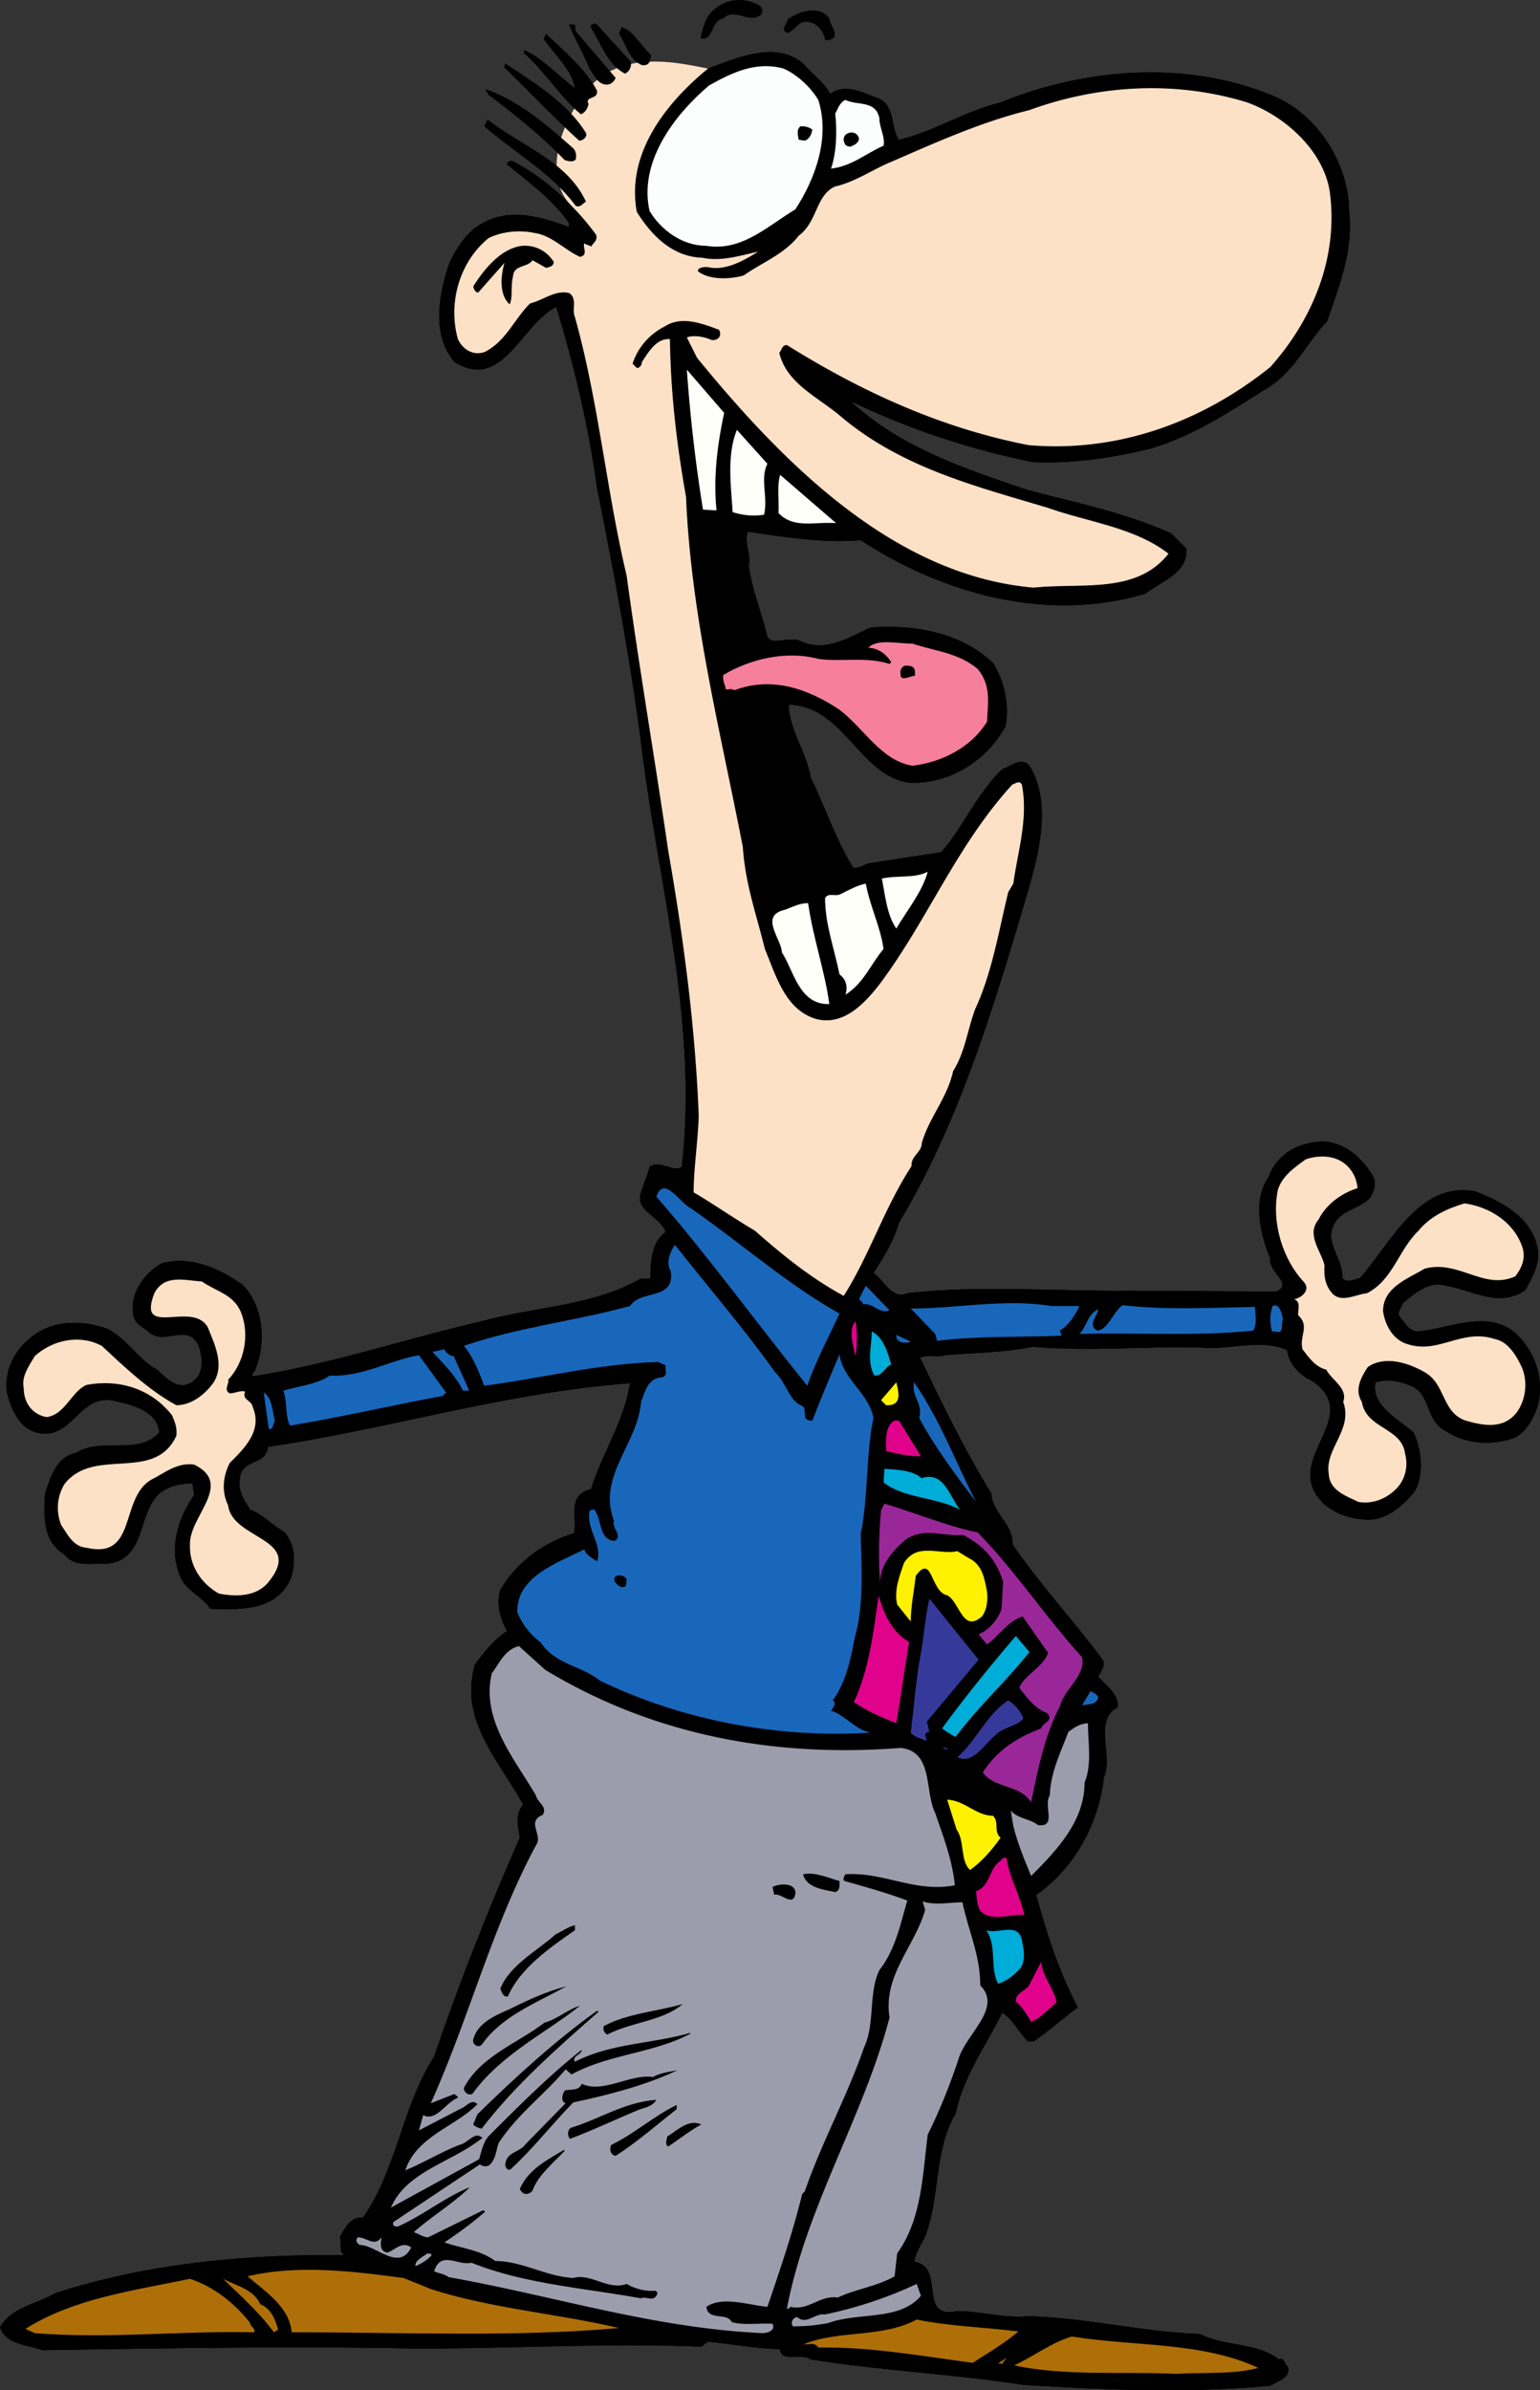
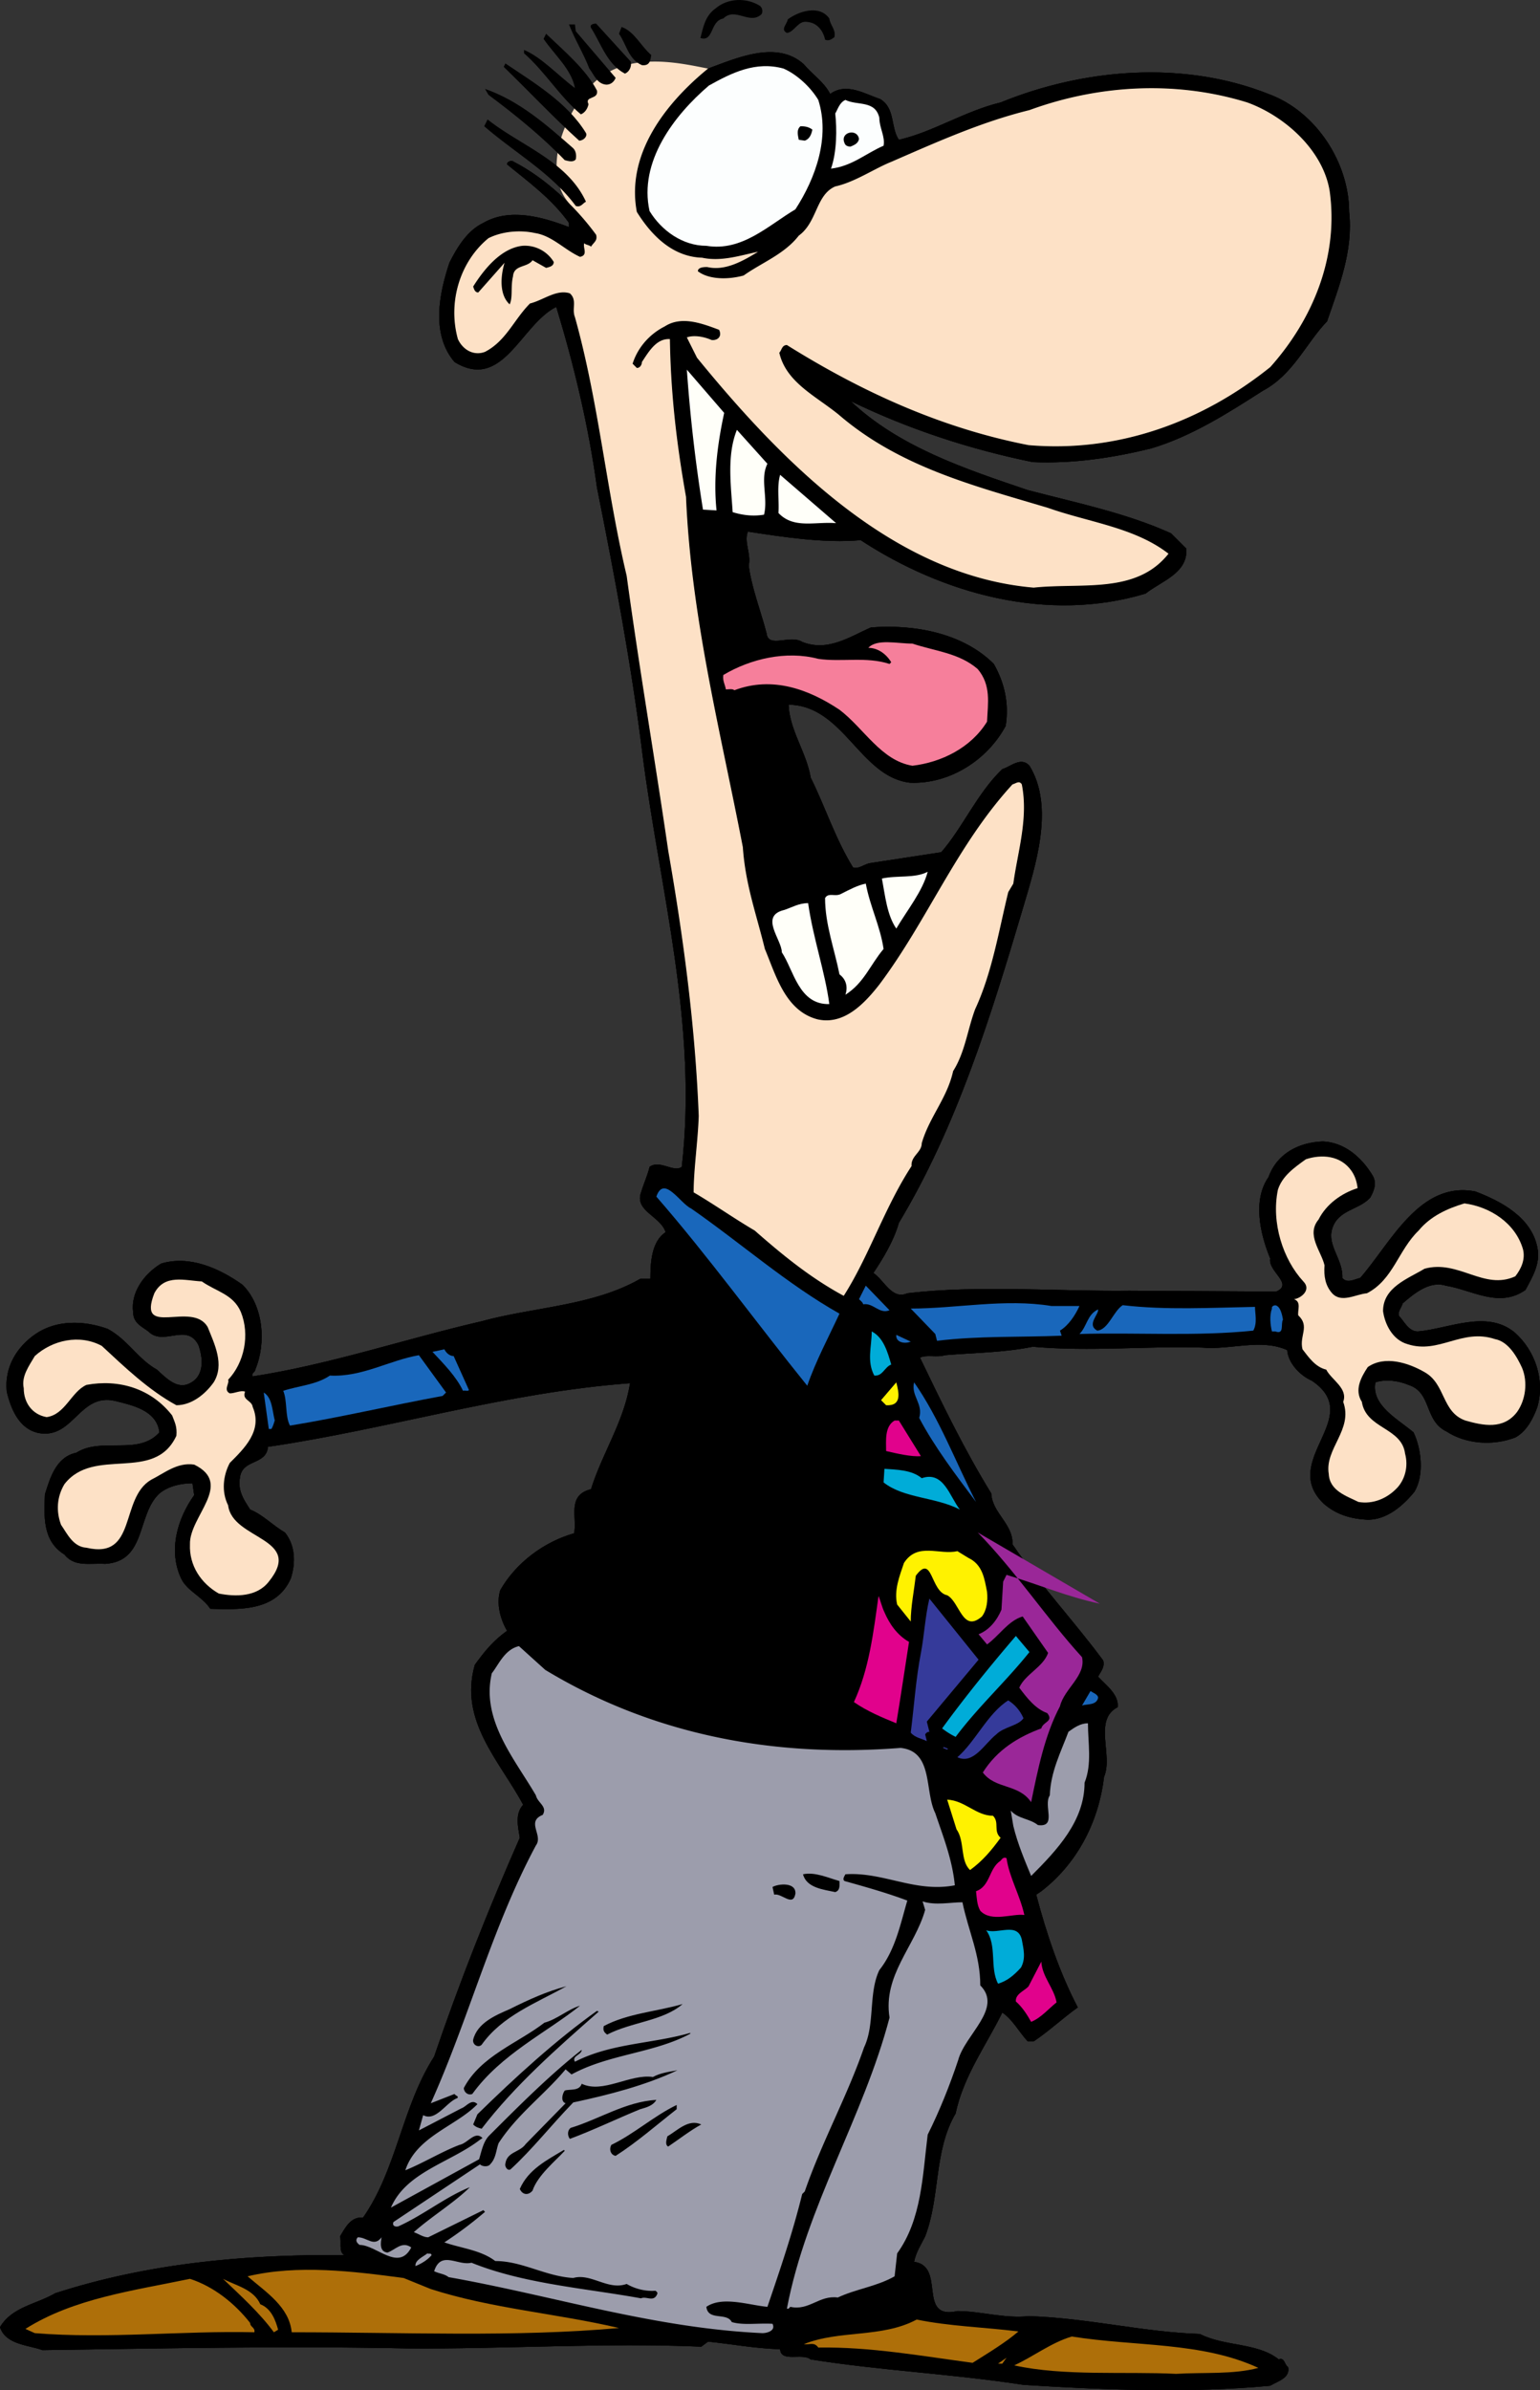
<svg xmlns="http://www.w3.org/2000/svg" width="181.611" height="281.81">
  <rect width="100%" height="100%" fill="#333333" stroke="none" />
  <path d="M89.602.681c.3.203.398.703.199 1-1.399 1.301-3.102-.898-4.5.5-1.602.301-1.102 2.801-2.7 2.301.301-1.098.5-2.598 1.801-3.5 1.399-1.2 3.598-1.3 5.2-.3M97.8 2.181c.102.801.802 1.301.602 2.203-.3.2-.601.5-1.101.297-.2-1-.899-2-2.102-2.097-1.097-.2-1.5 1.199-2.398 1.3-.801-.402 0-1 .101-1.601 1.2-.899 3.7-1.801 4.899-.102m.101 8.903c1.899-1.403 4.098 0 5.899.597 1.8 1.102 1.199 3.301 2.199 4.801 4-.898 7.8-3.398 12-4.398 9.8-4 21.5-5 31.602-1 5.699 2.097 9.5 8.199 9.5 13.898.5 4.602-1.2 8.8-2.602 12.902-2.5 2.598-4 6.297-7.598 8.2-3.902 2.5-8.402 5.398-13.203 6.8-4.5 1.098-9.097 1.797-13.898 1.598-7.399-1.5-14.7-3.898-21.5-7.2 5.699 5.4 13.5 8 20.898 10.5 5.703 1.5 11.602 2.7 16.903 5.102l1.8 1.797c.2 2.903-2.902 3.801-4.8 5.301-11.602 3.5-24 0-33.602-6.3-4.3.402-9.3-.4-13.3-1-.5 1.202.402 2.6.1 4 .302 2.5 1.4 5.3 2.102 8 .2 1.8 2.797.1 4.2 1 3 1.202 5.597-.598 8.097-1.7 5-.398 10.801.602 14.5 4.3 1.301 2.302 1.801 4.7 1.403 7.302-2.2 4.097-6.7 6.898-11.301 6.699-5.899-.7-7.801-9.102-14.301-9.2.102 3 2.102 5.598 2.602 8.598 1.699 3.403 2.898 7.203 5 10.602.597.199 1.199-.301 1.898-.5l8.5-1.301c2.602-3 4.2-6.898 7.2-9.8 1-.298 2.202-1.5 3.202-.4 3 4.9.7 11.802-.8 16.9-3.801 12.8-7.801 25.702-14.602 37-.598 2.1-1.8 4.1-3 5.902 1.3.898 2.2 3.199 4 2.398 8.402-1 17.8-.2 26.2-.3l17.3.1c2.102-.898-1-2.398-.7-3.898-1.198-2.902-2.1-6.902-.198-9.601 1-2.801 3.597-4.102 6.398-4.2 2.5.098 4.5 1.801 5.8 3.899.602.902.302 1.8-.198 2.7-1.301 1.5-3.801 1.402-4.5 3.702-.602 2 1.3 3.598 1.199 5.797.601.703 1.5.102 2.101 0 3.598-4.097 7-11.5 13.598-10.199 2.902 1.102 6.602 3 7.3 6.602.4 1.898-.6 3.5-1.398 5-3.101 2.199-6.3 0-9.402-.5-1.898-.602-3.7.898-5.098 2.097-.101.5-.601.903-.402 1.5.602.602 1.102 1.801 2.2 1.801 3.6-.3 8.1-2.598 11.402.102 2.5 2.199 3.597 5.699 2.699 8.8-.5 1.399-1.301 2.899-2.602 3.598-2.597 1-5.797.8-8.097-.7-2.7-1.3-1.7-4.6-4.5-5.5-1.2-.5-2.7-.698-3.903-.3-.5 2.7 2.602 4.3 4.5 5.902.903 1.899 1.301 5 .102 7-1.301 1.598-3.2 3.297-5.5 3.297-2-.097-3.7-.597-5.2-1.898-5.3-5.102 5-10.2-1.402-14.5-1.398-.602-2.797-2.102-2.898-3.602-3.102-1.398-6.7 0-10-.297-6.602-.203-13.2.5-20-.101-3.5.699-6.801.699-10.399 1-.8.3-2.3-.102-2.902.3 2.602 5.399 5.2 10.801 8.402 16 .098 2.301 2.598 3.598 2.5 6 3.2 4.7 7.297 9.098 10.7 13.7.199.8-.301 1.3-.602 1.898.8.903 2.5 2.102 2.3 3.602-2.898 1.5-.5 5.699-1.6 8.199-.598 5.102-3 10.102-7.4 13.5l-.6.402c1.202 4.598 2.8 9.297 4.902 13.297-1.7 1.203-3.403 2.801-5.2 4h-.703c-1.097-1.199-1.797-2.597-3-3.398-1.797 3.699-4.597 7.5-5.5 11.898-2.597 4.403-1.797 9.801-3.597 14.5-.5 1-1.102 1.903-1.301 3 3.8.5.3 6.903 5.101 5.801 2.7 0 5.5.902 8.399.602 6.898.199 13.601 1.898 20.199 2.097 2.902 1.5 6.8 1 9.3 3 .7-.297.7.703 1.102.903.297 1.3-1.3 1.699-2.101 2.199-9.5.898-19.5.5-29.102-.102-8.398-1.297-17-1.699-25.097-3-1-.797-3.5.403-3.602-1.199-3-.098-5.598-.598-8.5-.898l-.8.597c-11.098-.5-23.5.301-34.7.203-14.5-.3-28.3 0-43 .2-1.598-.602-4.3-.602-5-2.7 1.402-2.402 4.3-2.703 6.5-4 10.8-3.5 22.2-4.601 34.102-4.5-.7-.402-.301-1.601-.5-2.203.597-1 1.3-2.398 2.699-2.199 4-5.7 4.601-13.098 8.398-19 3-8.8 6.403-17.398 10.102-25.8-.2-1.298-.602-2.798.398-3.9-2.797-5.198-7.597-9.898-5.699-16.5 1.102-1.5 2.102-2.8 3.8-4-.8-1.398-1.3-3.198-.8-4.8 1.902-3.3 5.2-5.7 8.7-6.7.402-1.8-.9-4.5 2-5.198 1.3-4.2 3.902-8 4.6-12.5-14.698 1.097-28.398 5.398-42.698 7.5-.2 2.199-3 1.398-3.301 3.597-.301 1.602.5 2.703 1.199 3.801 1.5.602 2.7 1.902 4.102 2.7 1.199 1.5 1.3 3.5.699 5.402-1.7 3.898-6 3.699-9.5 3.597-.899-1.398-2.7-2.097-3.399-3.5-1.601-3.297-.5-7.097 1.5-9.898l-.203-1.399c-1.297 0-2.797.297-3.898 1.2-2.7 2.5-1.5 8-6.399 8.3-1.902-.101-3.601.399-4.8-1.101-2.602-1.602-2.403-4.5-2.301-7.102.601-1.898 1.3-4.398 3.699-4.898 3-1.899 7.3.398 9.8-2.399-.3-2.601-3.198-3.203-5.198-3.703-4.2-1-4.903 4.403-8.903 3.801-2.398-.398-3.398-2.8-3.898-4.898C.5 161.18 2 158.783 4.199 157.283c2.5-1.7 5.703-1.602 8.5-.602 2.403 1.301 3.5 3.5 5.801 4.801 1.102 1 2.402 2.402 3.902 1.602 1.797-.903 1.5-3.102 1-4.5-1.402-2.7-4.101.199-5.902-1.602-.8-.598-1.8-1-1.8-2.3-.298-2.298 1.3-4.5 3.3-5.7 3.3-1 6.8.5 9.602 2.5 2.5 2.5 2.8 6.902 1.5 10 0 .3-.5.402-.301.8 9.101-1.398 17.898-4.398 27-6.5 6.199-1.698 13.101-1.8 18.699-5h1.2c0-1.8.1-4.398 1.8-5.5-.598-1.898-3.7-2.5-2.898-4.698.3-1 .8-2.102 1-3 1.199-.903 2.8.699 3.8 0 1.899-16.7-2.5-32.301-4.601-48.403C74.5 78.584 72.5 67.982 70.402 57.482c-1-7.3-2.703-14.398-4.8-21.3-4.2 2.1-6.301 10-12 6.5-2.801-3.298-1.801-8.098-.602-11.7.902-1.8 2.102-3.8 4-4.7 3.102-1.8 7-.698 10.102.5v-.5c-2-2.8-4.602-4.698-7.301-6.898 0-.402.601-.5.8-.3 3.7 1.898 7.301 5.3 9.7 8.597.199.703-.301.903-.602 1.403-.199-.2-.597-.2-.797-.403-.203.5.5 1.403-.5 1.602-1.8-.801-3.3-2.5-5.3-2.801-1.801-.398-3.903-.2-5.5.602-3.403 2.8-4.801 7.597-3.602 11.898.602 1.3 1.902 2 3.2 1.5 2.5-1.3 3.402-3.8 5.3-5.7 1.602-.398 3.102-1.698 4.7-1.198.902.8.202 1.8.6 2.8 2.802 10 3.7 20.399 6.102 30.5 1.5 11 3.297 21.399 4.899 32.399 1.8 10.3 3.199 20.8 3.601 31.3-.101 3-.601 6.301-.601 9 2.398 1.399 4.8 3.098 7.199 4.5 3.3 2.899 6.602 5.598 10.5 7.7 3-4.7 4.8-10.399 8-15.301-.098-1.2 1.2-1.598 1.2-2.7.902-3.1 3-5.3 3.702-8.5 1.399-2.198 1.7-4.898 2.598-7.3 2-4.3 2.8-9.3 3.902-13.8l.598-1c.5-3.7 1.8-7.7 1-11.7-.3-.5-.7-.098-1.098 0-6.601 7.2-10 16-15.703 23.602-1.797 2.3-4.199 4.8-7.297 4.097-3.8-1-4.902-5.199-6.203-8.297-1-4.101-2.297-7.601-2.597-12-2.602-13.5-6.102-27.101-6.7-41.3-1.101-6.2-1.8-12.102-1.902-18.602-1.598-.098-2.5 1.5-3.3 2.7 0 .3-.2.702-.598.702l-.5-.5c.597-1.902 2-3.5 3.8-4.402 2-1.3 4.5-.3 6.399.402.398.797-.2 1.297-.899 1.2-.902-.403-2.101-.602-2.902-.301l1.2 2.398c10.202 12.5 23.3 25.703 39.702 27.102 5.7-.602 12.098.8 15.899-4-4-3.102-9.399-3.7-14.2-5.399-8.699-2.601-17.5-4.8-24.699-11-2.703-2.203-6.203-3.8-7-7.3.297-.301.297-.903.899-.903 8.8 5.5 18.199 9.801 28.5 11.801 10.5.902 20.398-2.7 28.5-9.2 5-5.6 8.101-13 7-20.8-.801-4.8-5.301-8.8-9.7-10.398-8.402-2.602-17.5-2.102-25.699.898-5.703 1.402-11 3.8-16.3 6.102-2 .8-4.301 2.398-6.602 2.898-2.3 1-2.098 4.2-4.3 5.8-1.7 2.2-4.4 3.2-6.5 4.7-1.798.5-4.098.5-5.4-.5 0-.5.802-.5 1.102-.5 2.098.5 4.2-.7 6-1.8-2 .402-4.3 1.202-6.601.702-3.399-.101-5.899-2.5-7.7-5.402-1.3-6.898 3.5-12.898 8.399-16.898 3.3-1.2 8.102-3.403 11.3-.5 1 1.199 2.4 2.097 3.102 3.5" />
  <path d="M97.902 11.084c1.899-1.403 4.098 0 5.899.597 1.8 1.102 1.199 3.301 2.199 4.801 4-.898 7.8-3.398 12-4.398 9.8-4 21.5-5 31.602-1 5.699 2.097 9.5 8.199 9.5 13.898.5 4.602-1.2 8.8-2.602 12.902-2.5 2.598-4 6.297-7.598 8.2-3.902 2.5-8.402 5.398-13.203 6.8-4.5 1.098-9.097 1.797-13.898 1.598-7.399-1.5-14.7-3.898-21.5-7.2 5.699 5.4 13.5 8 20.898 10.5 5.703 1.5 11.602 2.7 16.903 5.102l1.8 1.797c.2 2.903-2.902 3.801-4.8 5.301-11.602 3.5-24 0-33.602-6.3-4.3.402-9.3-.4-13.3-1-.5 1.202.402 2.6.1 4 .302 2.5 1.4 5.3 2.102 8 .2 1.8 2.797.1 4.2 1 3 1.202 5.597-.598 8.097-1.7 5-.398 10.801.602 14.5 4.3 1.301 2.302 1.801 4.7 1.403 7.302-2.2 4.097-6.7 6.898-11.301 6.699-5.899-.7-7.801-9.102-14.301-9.2.102 3 2.102 5.598 2.602 8.598 1.699 3.403 2.898 7.203 5 10.602.597.199 1.199-.301 1.898-.5l8.5-1.301c2.602-3 4.2-6.898 7.2-9.8 1-.298 2.202-1.5 3.202-.4 3 4.9.7 11.802-.8 16.9-3.801 12.8-7.801 25.702-14.602 37-.598 2.1-1.8 4.1-3 5.902 1.3.898 2.2 3.199 4 2.398 8.402-1 17.8-.2 26.2-.3l17.3.1c2.102-.898-1-2.398-.7-3.898-1.198-2.902-2.1-6.902-.198-9.601 1-2.801 3.597-4.102 6.398-4.2 2.5.098 4.5 1.801 5.8 3.899.602.902.302 1.8-.198 2.7-1.301 1.5-3.801 1.402-4.5 3.702-.602 2 1.3 3.598 1.199 5.797.601.703 1.5.102 2.101 0 3.598-4.097 7-11.5 13.598-10.199 2.902 1.102 6.602 3 7.3 6.602.4 1.898-.6 3.5-1.398 5-3.101 2.199-6.3 0-9.402-.5-1.898-.602-3.7.898-5.098 2.097-.101.5-.601.903-.402 1.5.602.602 1.102 1.801 2.2 1.801 3.6-.3 8.1-2.598 11.402.102 2.5 2.199 3.597 5.699 2.699 8.8-.5 1.399-1.301 2.899-2.602 3.598-2.597 1-5.797.8-8.097-.7-2.7-1.3-1.7-4.6-4.5-5.5-1.2-.5-2.7-.698-3.903-.3-.5 2.7 2.602 4.3 4.5 5.902.903 1.899 1.301 5 .102 7-1.301 1.598-3.2 3.297-5.5 3.297-2-.097-3.7-.597-5.2-1.898-5.3-5.102 5-10.2-1.402-14.5-1.398-.602-2.797-2.102-2.898-3.602-3.102-1.398-6.7 0-10-.297-6.602-.203-13.2.5-20-.101-3.5.699-6.801.699-10.399 1-.8.3-2.3-.102-2.902.3 2.602 5.399 5.2 10.801 8.402 16 .098 2.301 2.598 3.598 2.5 6 3.2 4.7 7.297 9.098 10.7 13.7.199.8-.301 1.3-.602 1.898.8.903 2.5 2.102 2.3 3.602-2.898 1.5-.5 5.699-1.6 8.199-.598 5.102-3 10.102-7.4 13.5l-.6.402c1.202 4.598 2.8 9.297 4.902 13.297-1.7 1.203-3.403 2.801-5.2 4h-.703c-1.097-1.199-1.797-2.597-3-3.398-1.797 3.699-4.597 7.5-5.5 11.898-2.597 4.403-1.797 9.801-3.597 14.5-.5 1-1.102 1.903-1.301 3 3.8.5.3 6.903 5.101 5.801 2.7 0 5.5.902 8.399.602 6.898.199 13.601 1.898 20.199 2.097 2.902 1.5 6.8 1 9.3 3 .7-.297.7.703 1.102.903.297 1.3-1.3 1.699-2.101 2.199-9.5.898-19.5.5-29.102-.102-8.398-1.297-17-1.699-25.097-3-1-.797-3.5.403-3.602-1.199-3-.098-5.598-.598-8.5-.898l-.8.597c-11.098-.5-23.5.301-34.7.203-14.5-.3-28.3 0-43 .2-1.598-.602-4.3-.602-5-2.7 1.402-2.402 4.3-2.703 6.5-4 10.8-3.5 22.2-4.601 34.102-4.5-.7-.402-.301-1.601-.5-2.203.597-1 1.3-2.398 2.699-2.199 4-5.7 4.601-13.098 8.398-19 3-8.8 6.403-17.398 10.102-25.8-.2-1.298-.602-2.798.398-3.9-2.797-5.198-7.597-9.898-5.699-16.5 1.102-1.5 2.102-2.8 3.8-4-.8-1.398-1.3-3.198-.8-4.8 1.902-3.3 5.2-5.7 8.7-6.7.402-1.8-.9-4.5 2-5.198 1.3-4.2 3.902-8 4.6-12.5-14.698 1.097-28.398 5.398-42.698 7.5-.2 2.199-3 1.398-3.301 3.597-.301 1.602.5 2.703 1.199 3.801 1.5.602 2.7 1.902 4.102 2.7 1.199 1.5 1.3 3.5.699 5.402-1.7 3.898-6 3.699-9.5 3.597-.899-1.398-2.7-2.097-3.399-3.5-1.601-3.297-.5-7.097 1.5-9.898l-.203-1.399c-1.297 0-2.797.297-3.898 1.2-2.7 2.5-1.5 8-6.399 8.3-1.902-.101-3.601.399-4.8-1.101-2.602-1.602-2.403-4.5-2.301-7.102.601-1.898 1.3-4.398 3.699-4.898 3-1.899 7.3.398 9.8-2.399-.3-2.601-3.198-3.203-5.198-3.703-4.2-1-4.903 4.403-8.903 3.801-2.398-.398-3.398-2.8-3.898-4.898C.5 161.18 2 158.783 4.199 157.283c2.5-1.7 5.703-1.602 8.5-.602 2.403 1.301 3.5 3.5 5.801 4.801 1.102 1 2.402 2.402 3.902 1.602 1.797-.903 1.5-3.102 1-4.5-1.402-2.7-4.101.199-5.902-1.602-.8-.598-1.8-1-1.8-2.3-.298-2.298 1.3-4.5 3.3-5.7 3.3-1 6.8.5 9.602 2.5 2.5 2.5 2.8 6.902 1.5 10 0 .3-.5.402-.301.8 9.101-1.398 17.898-4.398 27-6.5 6.199-1.698 13.101-1.8 18.699-5h1.2c0-1.8.1-4.398 1.8-5.5-.598-1.898-3.7-2.5-2.898-4.698.3-1 .8-2.102 1-3 1.199-.903 2.8.699 3.8 0 1.899-16.7-2.5-32.301-4.601-48.403C74.5 78.584 72.5 67.982 70.402 57.482c-1-7.3-2.703-14.398-4.8-21.3-4.2 2.1-6.301 10-12 6.5-2.801-3.298-1.801-8.098-.602-11.7.902-1.8 2.102-3.8 4-4.7 3.102-1.8 7-.698 10.102.5v-.5c-2-2.8-4.602-4.698-7.301-6.898 0-.402.601-.5.8-.3 3.7 1.898 7.301 5.3 9.7 8.597.199.703-.301.903-.602 1.403-.199-.2-.597-.2-.797-.403-.203.5.5 1.403-.5 1.602-1.8-.801-3.3-2.5-5.3-2.801-1.801-.398-3.903-.2-5.5.602-3.403 2.8-4.801 7.597-3.602 11.898.602 1.3 1.902 2 3.2 1.5 2.5-1.3 3.402-3.8 5.3-5.7 1.602-.398 3.102-1.698 4.7-1.198.902.8.202 1.8.6 2.8 2.802 10 3.7 20.399 6.102 30.5 1.5 11 3.297 21.399 4.899 32.399 1.8 10.3 3.199 20.8 3.601 31.3-.101 3-.601 6.301-.601 9 2.398 1.399 4.8 3.098 7.199 4.5 3.3 2.899 6.602 5.598 10.5 7.7 3-4.7 4.8-10.399 8-15.301-.098-1.2 1.2-1.598 1.2-2.7.902-3.1 3-5.3 3.702-8.5 1.399-2.198 1.7-4.898 2.598-7.3 2-4.3 2.8-9.3 3.902-13.8l.598-1c.5-3.7 1.8-7.7 1-11.7-.3-.5-.7-.098-1.098 0-6.601 7.2-10 16-15.703 23.602-1.797 2.3-4.199 4.8-7.297 4.097-3.8-1-4.902-5.199-6.203-8.297-1-4.101-2.297-7.601-2.597-12-2.602-13.5-6.102-27.101-6.7-41.3-1.101-6.2-1.8-12.102-1.902-18.602-1.598-.098-2.5 1.5-3.3 2.7 0 .3-.2.702-.598.702l-.5-.5c.597-1.902 2-3.5 3.8-4.402 2-1.3 4.5-.3 6.399.402.398.797-.2 1.297-.899 1.2-.902-.403-2.101-.602-2.902-.301l1.2 2.398c10.202 12.5 23.3 25.703 39.702 27.102 5.7-.602 12.098.8 15.899-4-4-3.102-9.399-3.7-14.2-5.399-8.699-2.601-17.5-4.8-24.699-11-2.703-2.203-6.203-3.8-7-7.3.297-.301.297-.903.899-.903 8.8 5.5 18.199 9.801 28.5 11.801 10.5.902 20.398-2.7 28.5-9.2 5-5.6 8.101-13 7-20.8-.801-4.8-5.301-8.8-9.7-10.398-8.402-2.602-17.5-2.102-25.699.898-5.703 1.402-11 3.8-16.3 6.102-2 .8-4.301 2.398-6.602 2.898-2.3 1-2.098 4.2-4.3 5.8-1.7 2.2-4.4 3.2-6.5 4.7-1.798.5-4.098.5-5.4-.5 0-.5.802-.5 1.102-.5 2.098.5 4.2-.7 6-1.8-2 .402-4.3 1.202-6.601.702-3.399-.101-5.899-2.5-7.7-5.402-1.3-6.898 3.5-12.898 8.399-16.898 3.3-1.2 8.102-3.403 11.3-.5 1 1.199 2.4 2.097 3.102 3.5" />
  <path d="M97.902 11.084c1.899-1.403 4.098 0 5.899.597 1.8 1.102 1.199 3.301 2.199 4.801 4-.898 7.8-3.398 12-4.398 9.8-4 21.5-5 31.602-1 5.699 2.097 9.5 8.199 9.5 13.898.5 4.602-1.2 8.8-2.602 12.902-2.5 2.598-4 6.297-7.598 8.2-3.902 2.5-8.402 5.398-13.203 6.8-4.5 1.098-9.097 1.797-13.898 1.598-7.399-1.5-14.7-3.898-21.5-7.2 5.699 5.4 13.5 8 20.898 10.5 5.703 1.5 11.602 2.7 16.903 5.102l1.8 1.797c.2 2.903-2.902 3.801-4.8 5.301-11.602 3.5-24 0-33.602-6.3-4.3.402-9.3-.4-13.3-1-.5 1.202.402 2.6.1 4 .302 2.5 1.4 5.3 2.102 8 .2 1.8 2.797.1 4.2 1 3 1.202 5.597-.598 8.097-1.7 5-.398 10.801.602 14.5 4.3 1.301 2.302 1.801 4.7 1.403 7.302-2.2 4.097-6.7 6.898-11.301 6.699-5.899-.7-7.801-9.102-14.301-9.2.102 3 2.102 5.598 2.602 8.598 1.699 3.403 2.898 7.203 5 10.602.597.199 1.199-.301 1.898-.5l8.5-1.301c2.602-3 4.2-6.898 7.2-9.8 1-.298 2.202-1.5 3.202-.4 3 4.9.7 11.802-.8 16.9-3.801 12.8-7.801 25.702-14.602 37-.598 2.1-1.8 4.1-3 5.902 1.3.898 2.2 3.199 4 2.398 8.402-1 17.8-.2 26.2-.3l17.3.1c2.102-.898-1-2.398-.7-3.898-1.198-2.902-2.1-6.902-.198-9.601 1-2.801 3.597-4.102 6.398-4.2 2.5.098 4.5 1.801 5.8 3.899.602.902.302 1.8-.198 2.7-1.301 1.5-3.801 1.402-4.5 3.702-.602 2 1.3 3.598 1.199 5.797.601.703 1.5.102 2.101 0 3.598-4.097 7-11.5 13.598-10.199 2.902 1.102 6.602 3 7.3 6.602.4 1.898-.6 3.5-1.398 5-3.101 2.199-6.3 0-9.402-.5-1.898-.602-3.7.898-5.098 2.097-.101.5-.601.903-.402 1.5.602.602 1.102 1.801 2.2 1.801 3.6-.3 8.1-2.598 11.402.102 2.5 2.199 3.597 5.699 2.699 8.8-.5 1.399-1.301 2.899-2.602 3.598-2.597 1-5.797.8-8.097-.7-2.7-1.3-1.7-4.6-4.5-5.5-1.2-.5-2.7-.698-3.903-.3-.5 2.7 2.602 4.3 4.5 5.902.903 1.899 1.301 5 .102 7-1.301 1.598-3.2 3.297-5.5 3.297-2-.097-3.7-.597-5.2-1.898-5.3-5.102 5-10.2-1.402-14.5-1.398-.602-2.797-2.102-2.898-3.602-3.102-1.398-6.7 0-10-.297-6.602-.203-13.2.5-20-.101-3.5.699-6.801.699-10.399 1-.8.3-2.3-.102-2.902.3 2.602 5.399 5.2 10.801 8.402 16 .098 2.301 2.598 3.598 2.5 6 3.2 4.7 7.297 9.098 10.7 13.7.199.8-.301 1.3-.602 1.898.8.903 2.5 2.102 2.3 3.602-2.898 1.5-.5 5.699-1.6 8.199-.598 5.102-3 10.102-7.4 13.5l-.6.402c1.202 4.598 2.8 9.297 4.902 13.297-1.7 1.203-3.403 2.801-5.2 4h-.703c-1.097-1.199-1.797-2.597-3-3.398-1.797 3.699-4.597 7.5-5.5 11.898-2.597 4.403-1.797 9.801-3.597 14.5-.5 1-1.102 1.903-1.301 3 3.8.5.3 6.903 5.101 5.801 2.7 0 5.5.902 8.399.602 6.898.199 13.601 1.898 20.199 2.097 2.902 1.5 6.8 1 9.3 3 .7-.297.7.703 1.102.903.297 1.3-1.3 1.699-2.101 2.199-9.5.898-19.5.5-29.102-.102-8.398-1.297-17-1.699-25.097-3-1-.797-3.5.403-3.602-1.199-3-.098-5.598-.598-8.5-.898l-.8.597c-11.098-.5-23.5.301-34.7.203-14.5-.3-28.3 0-43 .2-1.598-.602-4.3-.602-5-2.7 1.402-2.402 4.3-2.703 6.5-4 10.8-3.5 22.2-4.601 34.102-4.5-.7-.402-.301-1.601-.5-2.203.597-1 1.3-2.398 2.699-2.199 4-5.7 4.601-13.098 8.398-19 3-8.8 6.403-17.398 10.102-25.8-.2-1.298-.602-2.798.398-3.9-2.797-5.198-7.597-9.898-5.699-16.5 1.102-1.5 2.102-2.8 3.8-4-.8-1.398-1.3-3.198-.8-4.8 1.902-3.3 5.2-5.7 8.7-6.7.402-1.8-.9-4.5 2-5.198 1.3-4.2 3.902-8 4.6-12.5-14.698 1.097-28.398 5.398-42.698 7.5-.2 2.199-3 1.398-3.301 3.597-.301 1.602.5 2.703 1.199 3.801 1.5.602 2.7 1.902 4.102 2.7 1.199 1.5 1.3 3.5.699 5.402-1.7 3.898-6 3.699-9.5 3.597-.899-1.398-2.7-2.097-3.399-3.5-1.601-3.297-.5-7.097 1.5-9.898l-.203-1.399c-1.297 0-2.797.297-3.898 1.2-2.7 2.5-1.5 8-6.399 8.3-1.902-.101-3.601.399-4.8-1.101-2.602-1.602-2.403-4.5-2.301-7.102.601-1.898 1.3-4.398 3.699-4.898 3-1.899 7.3.398 9.8-2.399-.3-2.601-3.198-3.203-5.198-3.703-4.2-1-4.903 4.403-8.903 3.801-2.398-.398-3.398-2.8-3.898-4.898C.5 161.18 2 158.783 4.199 157.283c2.5-1.7 5.703-1.602 8.5-.602 2.403 1.301 3.5 3.5 5.801 4.801 1.102 1 2.402 2.402 3.902 1.602 1.797-.903 1.5-3.102 1-4.5-1.402-2.7-4.101.199-5.902-1.602-.8-.598-1.8-1-1.8-2.3-.298-2.298 1.3-4.5 3.3-5.7 3.3-1 6.8.5 9.602 2.5 2.5 2.5 2.8 6.902 1.5 10 0 .3-.5.402-.301.8 9.101-1.398 17.898-4.398 27-6.5 6.199-1.698 13.101-1.8 18.699-5h1.2c0-1.8.1-4.398 1.8-5.5-.598-1.898-3.7-2.5-2.898-4.698.3-1 .8-2.102 1-3 1.199-.903 2.8.699 3.8 0 1.899-16.7-2.5-32.301-4.601-48.403C74.5 78.584 72.5 67.982 70.402 57.482c-1-7.3-2.703-14.398-4.8-21.3-4.2 2.1-6.301 10-12 6.5-2.801-3.298-1.801-8.098-.602-11.7.902-1.8 2.102-3.8 4-4.7 3.102-1.8 7-.698 10.102.5v-.5c-2-2.8-4.602-4.698-7.301-6.898 0-.402.601-.5.8-.3 2.395 1.23 4.747 3.085 6.758 5.14a31.133 31.133 0 0 1 2.942 3.457c.199.703-.301.903-.602 1.403-.199-.2-.597-.2-.797-.403-.203.5.5 1.403-.5 1.602-1.8-.801-3.3-2.5-5.3-2.801-1.801-.398-3.903-.2-5.5.602-3.403 2.8-4.801 7.597-3.602 11.898.602 1.3 1.902 2 3.2 1.5 2.5-1.3 3.402-3.8 5.3-5.7 1.602-.398 3.102-1.698 4.7-1.198.902.8.202 1.8.6 2.8 2.802 10 3.7 20.399 6.102 30.5 1.5 11 3.297 21.399 4.899 32.399 1.8 10.3 3.199 20.8 3.601 31.3-.101 3-.601 6.301-.601 9 2.398 1.399 4.8 3.098 7.199 4.5 3.3 2.899 6.602 5.598 10.5 7.7 3-4.7 4.8-10.399 8-15.301-.098-1.2 1.2-1.598 1.2-2.7.902-3.1 3-5.3 3.702-8.5 1.399-2.198 1.7-4.898 2.598-7.3 2-4.3 2.8-9.3 3.902-13.8l.598-1c.5-3.7 1.8-7.7 1-11.7-.3-.5-.7-.098-1.098 0-6.601 7.2-10 16-15.703 23.602-1.797 2.3-4.199 4.8-7.297 4.097-3.8-1-4.902-5.199-6.203-8.297-1-4.101-2.297-7.601-2.597-12-2.602-13.5-6.102-27.101-6.7-41.3-1.101-6.2-1.8-12.102-1.902-18.602-1.598-.098-2.5 1.5-3.3 2.7 0 .3-.2.702-.598.702l-.5-.5c.597-1.902 2-3.5 3.8-4.402 2-1.3 4.5-.3 6.399.402.398.797-.2 1.297-.899 1.2-.902-.403-2.101-.602-2.902-.301l1.2 2.398c10.202 12.5 23.3 25.703 39.702 27.102 5.7-.602 12.098.8 15.899-4-4-3.102-9.399-3.7-14.2-5.399-8.699-2.601-17.5-4.8-24.699-11-2.703-2.203-6.203-3.8-7-7.3.297-.301.297-.903.899-.903 8.8 5.5 18.199 9.801 28.5 11.801 10.5.902 20.398-2.7 28.5-9.2 5-5.6 8.101-13 7-20.8-.801-4.8-5.301-8.8-9.7-10.398-8.402-2.602-17.5-2.102-25.699.898-5.703 1.402-11 3.8-16.3 6.102-2 .8-4.301 2.398-6.602 2.898-2.3 1-2.098 4.2-4.3 5.8-1.7 2.2-4.4 3.2-6.5 4.7-1.798.5-4.098.5-5.4-.5 0-.5.802-.5 1.102-.5 2.098.5 4.2-.7 6-1.8-2 .402-4.3 1.202-6.601.702-3.399-.101-5.899-2.5-7.7-5.402-1.3-6.898 3.5-12.898 8.399-16.898 3.3-1.2 8.102-3.403 11.3-.5 1 1.199 2.4 2.097 3.102 3.5" />
  <path fill="#fde1c6" d="M67.36 24.224a31.133 31.133 0 0 1 2.94 3.457c.2.703-.3.903-.6 1.403-.2-.2-.598-.2-.798-.403-.203.5.5 1.403-.5 1.602-1.8-.801-3.3-2.5-5.3-2.801-1.801-.398-3.903-.2-5.5.602-3.403 2.8-4.801 7.597-3.602 11.898.602 1.3 1.902 2 3.2 1.5 2.5-1.3 3.402-3.8 5.3-5.7 1.602-.398 3.102-1.698 4.7-1.198.902.8.202 1.8.6 2.8 2.802 10 3.7 20.399 6.102 30.5 1.5 11 3.297 21.399 4.899 32.399 1.8 10.3 3.199 20.8 3.601 31.3-.101 3-.601 6.301-.601 9 2.398 1.399 4.8 3.098 7.199 4.5 3.3 2.899 6.602 5.598 10.5 7.7 3-4.7 4.8-10.399 8-15.301-.098-1.2 1.2-1.598 1.2-2.7.902-3.1 3-5.3 3.702-8.5 1.399-2.198 1.7-4.898 2.598-7.3 2-4.3 2.8-9.3 3.902-13.8l.598-1c.5-3.7 1.8-7.7 1-11.7-.3-.5-.7-.098-1.098 0-6.601 7.2-10 16-15.703 23.602-1.797 2.3-4.199 4.8-7.297 4.097-3.8-1-4.902-5.199-6.203-8.297-1-4.101-2.297-7.601-2.597-12-2.602-13.5-6.102-27.101-6.7-41.3-1.101-6.2-1.8-12.102-1.902-18.602-1.598-.098-2.5 1.5-3.3 2.7 0 .3-.2.702-.598.702l-.5-.5c.597-1.902 2-3.5 3.8-4.402 2-1.3 4.5-.3 6.399.402.398.797-.2 1.297-.899 1.2-.902-.403-2.101-.602-2.902-.301l1.2 2.398c10.202 12.5 23.3 25.703 39.702 27.102 5.7-.602 12.098.8 15.899-4-4-3.102-9.399-3.7-14.2-5.399-8.699-2.601-17.5-4.8-24.699-11-2.703-2.203-6.203-3.8-7-7.3.297-.301.297-.903.899-.903 8.8 5.5 18.199 9.801 28.5 11.801 10.5.902 20.398-2.7 28.5-9.2 5-5.6 8.101-13 7-20.8-.801-4.8-5.301-8.8-9.7-10.398-8.402-2.602-17.5-2.102-25.699.898-5.703 1.402-11 3.8-16.3 6.102-2 .8-4.301 2.398-6.602 2.898-2.3 1-2.098 4.2-4.3 5.8-1.7 2.2-4.4 3.2-6.5 4.7-1.798.5-4.098.5-5.4-.5 0-.5.802-.5 1.102-.5 2.098.5 4.2-.7 6-1.8-2 .402-4.3 1.202-6.601.702-3.399-.101-5.899-2.5-7.7-5.402-1.3-6.898 3.5-12.898 8.399-16.898-3.367-.633-10.531-2.47-14.531 2.867-4 5.332-4.215 10.715-1.61 13.273" />
  <path d="M69.102 15.681c.199.403-.301.903-.801.903-3.102-2.801-5.899-5.801-8.899-8.7l.2-.402c3.398 2.3 7.3 4.602 9.5 8.2" />
  <path fill="#fcfefe" d="M96.5 11.783c1.402 4.398-.3 9.199-2.7 12.898-3.198 1.903-6.3 5-10.5 4.301-2.8 0-5.3-1.8-6.698-4.098-1.301-5.8 2.898-11.3 7-14.8 2.699-1.5 5.5-2.903 8.8-2 1.598.699 3.2 2.199 4.098 3.699" />
  <path d="M67.602 17.482c.3.3.398.8.3 1.3-.3.4-.902.2-1.3.102-2.7-2.8-5.903-5.402-9-7.703l-.403-.699c4 1.402 7.102 4.102 10.403 7" />
  <path fill="#fcfefe" d="M103.7 13.884c0 1.2.702 2.2.5 3.297-2.098.903-3.7 2.403-6.2 2.703.7-2 .7-4.703.5-6.5.3-.5.5-1.3 1.2-1.601 1.402.699 3.5 0 4 2.101" />
  <path d="M69.102 23.783c-.403.199-.602.699-1.2.5-2.902-3.899-7.101-6.2-10.8-9.399l.398-.8c3.902 3.097 9.402 4.898 11.602 9.699m26.698-8.5c-.1.5-.3 1.101-.898 1.3l-.703-.101c-.097-.5-.297-1.2.203-1.598.598 0 1 .098 1.399.399m5.499 1.101c-.1.5-.5.7-1 .899-.3 0-.6-.102-.698-.399-.602-1.3 1.5-1.8 1.699-.5M65.3 30.884c0 .5-.5.598-.898.7l-1.601-.903c-.602.903-2.2.5-2.301 1.903-.3 1.199 0 2.5-.398 3.3-1.2-1.101-1.102-3.203-.602-4.902l-3.098 3.5c-.402 0-.5-.398-.601-.7 1.199-1.898 3.199-4.5 5.8-4.8a3.984 3.984 0 0 1 3.7 1.902" />
  <path fill="#fffff9" d="M85.402 48.681c-.8 3.703-1.3 7.602-.902 11.5l-1.598-.097A185.39 185.39 0 0 1 81 43.584l4.402 5.097m5.098 6c-.898 1.801.102 4-.398 6-1.2.203-2.403.102-3.7-.297-.203-3.203-.703-6.703.5-9.703l3.598 4m8.102 7c-2.5-.199-5 .703-6.801-1.199.101-1.5-.2-3.098.199-4.5l6.602 5.7" />
  <path fill="#f67f9b" d="M115.3 78.884c1.602 1.899 1.2 4 1.102 6.2-1.902 3.097-5.402 4.8-8.8 5.199-3.7-.602-5.7-4.399-8.602-6.602-3.598-2.398-7.898-4-12.398-2.297-.2-.203-.7-.101-1-.101-.102-.602-.403-1-.301-1.7 3.199-1.902 7.398-2.902 11.199-1.902 2.7.403 5.7-.297 8.402.602l.2-.2c-.602-1-1.602-1.699-2.7-1.699 1-1.101 3.399-.5 5.2-.5 2.699.899 5.5 1.098 7.699 3" />
-   <path d="M107.902 79.283v.398c-.601 0-1.8.801-1.703-.297-.097-.402.203-.8.5-.902.602 0 1.203 0 1.203.8" />
  <path fill="#fffff9" d="M109.402 102.783c-.601 2.3-2.402 4.5-3.703 6.699-1.097-1.598-1.297-3.8-1.699-5.898 1.8-.403 3.902 0 5.402-.801m-7.3 1.398c.5 2.703 1.699 5 2.097 7.703-1.597 1.899-2.297 4-4.5 5.399.301-.899.102-1.801-.699-2.399-.598-3-1.7-5.902-1.7-9 .4-.703 1.2-.101 1.9-.5 1-.5 1.902-1 2.902-1.203m-6.802 2.301c.602 4.2 2 8.102 2.5 11.902-3.6.098-4.198-4-5.6-6.101 0-1.5-2.7-4.301.3-5 .902-.301 1.7-.801 2.8-.801" />
  <path fill="#fde1c6" d="M159.402 138.084c.399.597.598 1.199.7 2-1.903.597-3.7 1.898-4.602 3.699-1.5 1.8.3 3.699.7 5.398-.098 1.301.1 2.403.902 3.301 1.097 1.2 2.8.102 4.097 0 3.102-1.598 3.703-5.098 6.102-7.398 1.398-1.7 3.398-2.602 5.398-3.2 3 .399 6 2.297 6.903 5.399.3 1.199-.2 2.3-.903 3.199-3.699 1.7-6.699-2-10.699-.898-2 1.199-4.898 2.199-4.898 5 .199 1.5 1.097 3.398 2.898 3.898 3.7 1.2 6.402-1.898 10.3-.598 1.602.297 2.602 2.098 3.2 3.399.7 1.699.402 3.8-.598 5.199-1.601 2.102-4 1.602-6.101 1-2.801-1-2.301-4.3-4.801-5.7-1.898-1.1-4.7-2-6.7-.6-.8 1.202-1.6 2.702-.698 4.1.5 3.2 4.699 3 5.097 6.102.403 1.5 0 3-.898 4-1.2 1.297-2.899 2-4.602 1.7-1.398-.7-3.398-1.301-3.5-3.301-.5-3 2.903-5.2 1.703-8.5.598-1.602-1.402-2.602-2-3.801-1.3-.3-2.101-1.5-2.8-2.398-.403-1.602.898-2.7-.5-4-.102-.602.398-1.602-.5-1.903.8-.097 2.097-1.097 1.097-2.097-2.398-2.602-3.797-6.903-3-10.801.5-1.602 1.903-2.602 3.301-3.602 1.8-.597 4.102-.5 5.402 1.403" />
  <path fill="#1967bb" d="M81.5 142.482c5.902 4.102 11.3 8.902 17.5 12.402-1.3 2.797-2.8 5.598-3.8 8.5-5.9-7.3-11.7-15.3-17.798-22.3.899-2.602 2.797.8 4.098 1.398" />
-   <path fill="#1967bb" d="M91.402 161.783c1.297 1.199 1.598 3.199 3 3.898 1.098.301-.203 1.903 1.399 1.801 1-2.598 2.101-5.2 3.199-7.8.402 3 3.5 4.6 4 7.5-.898 4.3-.598 9.402-1.5 13.702.102 3.899.402 8.399-.7 12.2-.5 2.597-1 5.199-2.6 7.398.5.3.1.8-.2 1.2 1.602.5 2.902 2.3 4.7 2.6-11.2.7-22.298-1.5-31.9-6.1-2.198-1.798-5.3-1.9-7-4.5-1.198-.9-2.198-2.098-2.8-3.598-.098-4.2 4.7-5.801 7.902-7.403.2.703 1.098 1.102 1.5 1.403.7-1.903-1.203-3.602-.902-5.801.102-.301.3-.301.602-.301.898 1.2.5 3.602 2.398 3.7 1-.598-.398-1.5-.098-2.4-2-5.198 2.797-9 3.2-14 .5-1.3.8-2.8 2.5-2.898.699-.203.3-.902.398-1.402l-.898-.398c-7.102.199-13.602 1.898-20.5 2.8-.602-1.601-1.301-3.402-2.403-4.703 6.403-2.199 13-2.898 19.602-4.699 1.3-2 5.3-.598 4.8-4.098-.601-1-.101-2.3.5-3.101 4.098 5.199 8.098 9.8 11.801 15" />
  <path fill="#fde1c6" d="M28.402 154.681c1.098 2.703.399 6-1.5 8 .2.403-.601 1.203.2 1.602.597 0 1.3-.399 1.8-.2-.402 1 .797 1 .899 1.801 1.199 2.797-1 4.899-2.7 6.598-.8 1.5-1 3.402-.199 5 .5 4.102 9 3.8 4.797 9-1.398 1.8-3.898 1.8-5.898 1.402-2.102-1.203-3.5-3.3-3.399-5.8-.101-3.301 5.2-7.102.5-9.403-2-.297-3.5 1-5.101 1.801-3.7 2.2-1.602 9.402-7.602 8-1.597-.098-2.297-1.7-3-2.7-.597-1.6-.5-3.3.403-4.8 3.5-4.5 10.597-.098 13.199-5.7.101-1.1-.2-1.6-.5-2.398-2.5-3.203-6.301-4.3-10.102-3.601-1.797.8-2.5 3.5-4.699 3.8-1.7-.3-2.7-1.699-2.7-3.402-.3-1.398.602-2.597 1.302-3.797 2.097-1.902 5.3-2.601 7.898-1.203 2.7 2.5 5.5 5.203 8.8 7 1.802 0 3.4-1.297 4.4-2.699 1.3-2.098.1-4.5-.7-6.5-1.8-3.2-8.398 1.402-6.3-4 1.202-2.3 3.6-1.5 5.6-1.398 1.7 1.199 3.7 1.5 4.602 3.597" />
  <path fill="#1967bb" d="M104.902 154.482c-1.203.5-1.902-.898-3.101-.7-.102-.3-.301-.398-.5-.6l.8-1.598 2.801 2.898m22.398-.5c-.5 1.102-1.3 2.3-2.3 2.902l.2.598c-4.9.2-9.7 0-14.7.602l-.2-.801-2.898-3c5.399 0 11.098-1.2 16.598-.301h3.3m20.7.102c0 .8.3 1.898-.2 2.8-6.698.7-13.8.2-20.5.399.9-.899.9-2.301 2.2-2.899.102.598-1.398 1.797-.098 2.5 1.297-.101 1.899-2.3 3-3 5.098.598 10.399.297 15.598.2m3.3 1.5c-.3.5.2 1.8-.898 1.398H150c-.2-.8-.3-1.898 0-2.7-.098-.3.402-.5.602-.3.398.2.597 1 .699 1.602" />
-   <path fill="#e1028c" d="M100.902 159.884c-.3-1.203-.902-3.203 0-4.101.2 1.3.2 2.8 0 4.101" />
  <path fill="#00acd8" d="M105.102 160.884c-.801.297-1 1.399-2 1.297-.903-1.699-.301-3.398-.301-5.199 1.398.7 1.898 2.5 2.3 3.902" />
  <path fill="#1967bb" d="M107.402 158.181c-.703.301-1.8.102-1.703-.797l1.703.797M53.5 159.884l1.8 4c-.1.2-.5 0-.698.098-.801-1.7-2.301-3.2-3.602-4.598.5-.101 1-.203 1.402-.3.2.398.598.8 1.098.8m-.898 4.297-.403.403c-6 1.097-11.898 2.5-18 3.5-.597-1.102-.297-2.903-.797-4.102 1.797-.598 3.899-.7 5.5-1.8 3.797.202 7-1.798 10.5-2.4l3.2 4.4" />
  <path fill="#fff200" d="m104.5 165.681-.598-.597 1.797-2.102c.301 1.2.703 2.8-1.199 2.7" />
  <path fill="#1967bb" d="M115.102 177.084c-2.403-3.2-4.903-6.5-6.7-9.903.5-1.699-1-2.597-.601-4.199 3 4.3 4.898 9.402 7.3 14.102m-82.699-9.602c-.101.3-.203.7-.402 1h-.3l-.598-4.3c1 .6 1 2.1 1.3 3.3" />
  <path fill="#e1028c" d="M108.602 171.681c-1.102.102-2.801-.297-4.102-.597 0-1.2-.2-2.903 1-3.602h.5l2.602 4.2" />
  <path fill="#00acd8" d="M108.7 174.283c2.6-.899 3.3 2.199 4.5 3.699-2.9-1.5-6.598-1.3-9-3.2l.1-1.6c1.4.1 3.2.1 4.4 1.1" />
-   <path fill="#9a2798" d="M115.3 180.681c4.5 4.602 8.102 10.102 12.302 14.703.5 2.2-2.102 3.7-2.602 5.797-1.8 3.403-2.598 7.403-3.398 11.301-1.5-2.2-4.2-1.5-5.7-3.5 1.7-2.7 4.2-4.2 6.899-5.2.199-.8 1.5-.8.699-1.8-1.398-.5-2.398-1.8-3.3-3 .702-1.598 2.8-2.398 3.402-4.098l-3-4.3c-1.7.5-2.801 2.3-4.2 3.3l-1-1.203c1.297-.5 2.2-1.699 2.7-2.898l.199-3.301c-.801-2.5-2.2-4.2-4.7-5.5-2.402.2-4.3-.898-6.601.402-1.7 1.297-3.398 3.399-3.2 5.5-.198-2.5-.198-5.601.102-8.8l.399-.801c3.699 1.101 7.199 2.601 11 3.398" />
+   <path fill="#9a2798" d="M115.3 180.681c4.5 4.602 8.102 10.102 12.302 14.703.5 2.2-2.102 3.7-2.602 5.797-1.8 3.403-2.598 7.403-3.398 11.301-1.5-2.2-4.2-1.5-5.7-3.5 1.7-2.7 4.2-4.2 6.899-5.2.199-.8 1.5-.8.699-1.8-1.398-.5-2.398-1.8-3.3-3 .702-1.598 2.8-2.398 3.402-4.098l-3-4.3c-1.7.5-2.801 2.3-4.2 3.3l-1-1.203c1.297-.5 2.2-1.699 2.7-2.898l.199-3.301l.399-.801c3.699 1.101 7.199 2.601 11 3.398" />
  <path fill="#fff200" d="M114.2 183.681c1.702.801 1.902 2.5 2.202 4 .098 1 0 2.102-.601 2.903-2.301 2-2.602-1.7-4.102-2.5-2-.403-1.699-5-3.699-2.301-.2 1.699-.598 3.699-.598 5.398l-1.601-2c-.399-1.699.3-3.398.8-4.898 1.598-2.5 4.2-.899 6.301-1.399l1.297.797" />
  <path d="m73.902 186.283-.101.699c-.5.402-1-.098-1.301-.5-.398-1.098 1.402-.8 1.402-.2" />
  <path fill="#e1028c" d="M104.3 190.084c.602 1.398 1.5 2.699 2.9 3.5-.5 3.199-1 6.597-1.5 9.597-1.7-.699-3.4-1.398-5-2.5 1.8-3.898 2.3-8.199 2.902-12.5.199.403.398 1.301.699 1.903" />
  <path fill="#353a9a" d="m109.3 202.982.302 1.2c-.301 0-.403.202-.5.3l.199.8c-.602-.3-1.399-.398-1.899-1 .399-3.1.598-6.3 1.2-9.398.398-2.101.5-4.3 1-6.402l5.8 7.2-6.101 7.3" />
  <path fill="#00acd8" d="M121.402 194.783c-2.8 3.5-6 6.398-8.703 10a8.822 8.822 0 0 1-1.597-1c2.699-3.7 5.699-7.399 8.699-10.899l1.601 1.899" />
  <path fill="#9c9dac" d="M64.3 196.884c12.4 7.5 26.602 10.399 41.9 9.2 3.902.398 2.8 5.097 4.1 7.699.9 2.699 2 5.398 2.302 8.5-4.7.898-8.403-1.602-12.903-1.301-.097.2-.398.602-.097.8 2.5.7 5 1.4 7.398 2.302-.8 2.699-1.398 5.8-3.3 8.199-1.298 2.699-.5 6.398-1.798 9.101-2 5.797-5 11.2-7 17l-.3.297c-1.102 4.5-2.602 8.903-4.102 13.301-2.2-.2-5.3-1.3-7.2 0 .2 1.7 2.4.602 3 1.8 1.4.4 3 .102 4.802.2.398.8-.602 1.102-1.2 1.102-12.902-.602-24.601-4.403-37-6.602-.5-.398-1.101-.398-1.703-.7.801-2.5 2.801-.6 4.403-1 6.199 2.5 13.398 3 20 4.2.597-.3 1.5.5 1.898-.5.102-.2-.098-.3-.2-.398-1.1.097-2.398-.2-3.398-.801-2.203.8-4.203-1.301-6.3-.7-3.301-.199-6-2-9.2-2-1.703-1.3-4-1.5-6-2.199a46.384 46.384 0 0 0 4.797-3.601l-.199-.2-6.5 3.2c-.598 0-1.098-.399-1.7-.602 2-1.797 4.802-3.5 6.602-5.297-2.8 1.098-5.5 3.297-8.402 4.598-.3.102-.8 0-.598-.5l10.2-6.8c.3.3 1 .3 1.199 0 .699-.7.699-1.7 1-2.5 2.199-3.4 5.398-5.7 7.898-8.7l.703.602c4.399-2.403 9.7-2.5 14-4.801v-.102c-4.5 1.301-9.3 1.203-13.601 3.403-.399-.7.8-.801.8-1.403-3.699 2.903-7.3 6.5-10.902 10.102-.699.699-.898 1.8-1.199 2.8l-10.398 5.7c1.8-4.2 7-5.301 10.5-8l.3-.2c-.902-.902-1.703.598-2.703.801-2.097.797-4.199 2.098-6.398 3 1.3-4 6-5.203 8.5-7.8-.7-.7-1.301.3-1.899.5l-5 2.597.5-1.797c1.5.797 2.7-1.5 4-2 .297-.203-.203-.3-.3-.5l-2.801 1.098c4.5-10 7.199-20.7 12.398-30.398.903-1.2-1.199-2.801.801-3.602.602-1-.598-1.398-.8-2.3-2.5-4.298-6.5-8.9-5.2-14.4.8-1 1.5-2.8 3.2-3.198l3.1 2.8" />
  <path fill="#1967bb" d="M129.5 200.181c-.2.903-1.3.703-1.898.903l1-1.7c.3.2.898.399.898.797" />
  <path fill="#353a9a" d="M118.902 200.482c.797.5 1.399 1.2 1.797 2.102-.597.898-2.297 1-3.199 1.898-1.398 1.102-2.7 3.602-4.598 2.7 2.098-1.798 3.598-5.2 6-6.7" />
  <path fill="#9c9dac" d="M128.3 203.181c0 2.301.5 4.801-.398 7 0 4.5-3.203 7.903-6.3 11-.7-1.699-1.602-3.797-2.102-5.898l-.3-1.801c.902 1 2.202.902 3.202 1.7 2.297.3.598-2.298 1.399-3.5.101-2.798 1.3-5.098 2.199-7.5.7-.5 1.402-1 2.3-1" />
  <path fill="#353a9a" d="m111.2 206.084.1-.102.5.2-.1.1-.5-.198" />
  <path fill="#fff200" d="M117.102 214.084c.8.8 0 1.8.898 2.597-1.098 1.5-2.098 2.703-3.598 3.801-1.203-1.098-.601-3.398-1.601-4.8l-1.102-3.5c2.102.1 3.403 1.902 5.403 1.902" />
  <path fill="#e1028c" d="M118.7 219.084c.3 2.199 1.6 4.398 2.1 6.699-1.398-.2-3.898.898-5.198-.5-.403-.7-.403-1.5-.5-2.301 1.699-.598 1.5-2.7 2.898-3.598.102-.101.3-.5.7-.3" />
  <path d="M99 221.783c0 .5.102 1.101-.5 1.3-1.398-.3-3.398-.5-3.8-2.101 1.402-.3 2.902.402 4.3.8m-5.2 1.501c-.3 1.601-1.6-.102-2.5.101l-.198-.902c.699-.398 2.8-.598 2.699.8" />
  <path fill="#9c9dac" d="M113.5 224.283c.7 3.398 2.102 6.199 2.102 9.8 2.699 2.7-1.801 5.801-2.602 8.801-1 3-2.2 6-3.598 8.797-.601 4.801-.703 10-3.601 14l-.301 2.703c-2.098 1.2-4.598 1.5-6.7 2.5-2.198-.3-3.398 1.598-5.6 1.098-.098.102-.2.3-.4.2 2.302-12.098 9-22.5 12.102-34.298-.8-5 3-8.402 4.2-12.703l-.301-1c1.5.5 3.3.102 4.699.102" />
-   <path d="M67.8 227.584c-2.898 2-6.5 4.5-7.898 7.8-.601.098-.703-.5-.902-.902 1.102-2.8 4.402-4.5 6.5-6.398.8-.403 1.5-.903 2.3-1.102v.602" />
  <path fill="#00acd8" d="M120.5 228.681c.2 1.102.5 2.203-.098 3.301-.902 1-1.703 1.602-2.703 1.902-1-1.902-.098-4.5-1.398-6.3 1.398.5 3.699-1 4.199 1.097" />
  <path fill="#e1028c" d="M124.602 236.084c-1 .8-1.801 1.8-3 2.3-.5-.902-1.102-1.8-1.801-2.402-.102-.898 1.101-1.3 1.5-1.8l1.5-2.9c.101 1.802 1.5 3.102 1.8 4.802" />
  <path d="M66.8 234.181c-3.6 2-7.6 3.5-10 6.903-.398.398-1.1 0-1-.602.5-2 2.7-2.898 4.302-3.598 2.199-1.101 4.398-2.101 6.699-2.703m13.699 2.102c-2.3 2-6 2.101-8.898 3.601-.403-.3-.5-.5-.403-1 2.801-1.5 6.203-1.703 9.301-2.601m-12.098.199c-4 3.2-9.3 5.7-12.703 10.402-.5.2-1-.203-1-.703 2-3.797 6.403-5.297 9.5-7.699 1.5-.398 2.801-1.598 4.203-2m2.2.699c-4.903 4.301-9.903 8.703-13.801 13.801-.399-.098-.7-.2-1-.5l.5-1.2c4.5-4.398 9.199-8.698 14.101-12.198l.2.097m9.3 6.903c-3.8 1.8-8.101 2.898-12.3 3.8-2.801 2.899-4.7 5.399-7.403 7.899-.398.199-.699-.399-.597-.7.199-1.402 1.699-1.3 2.398-2.3l4.7-4.801c-.598-.2-.4-1.098-.098-1.5.597-.2 1.699.102 2-.8 2.5 1.202 5.699-1.2 8.398-.798.902-.5 1.902-.601 2.902-.8" />
  <path d="M77.402 247.584c-.402.699-1.203.898-1.902 1.097-2.7 1.102-5.598 2.5-8.3 3.5-.298-.398-.298-1 .1-1.297 3.302-1 6.5-3.101 10.102-3.3m2.398 1.097c-2.3 1.801-4.698 3.903-7.198 5.5-.602-.097-.801-.797-.5-1.297 2.699-1.3 5-3.402 7.699-4.703v.5m2.899 1.801c-1.298.7-2.7 1.8-3.9 2.602-.398-.2-.198-.801-.1-1.2 1.202-.703 2.5-2.101 4-1.402m-16.098 3.102c-1.102 1.199-3.2 2.898-3.801 4.699-.5.601-1.2.5-1.5-.2 1-2.3 3.199-3.402 5.199-4.601l.102.102" />
  <path fill="#9c9dac" d="M45 263.783c-.098.601-.3 1.699.7 1.8.902-.3 1.702-1.402 2.8-.601-1.5 2.902-4.098-.3-6.098-.3-.402-.298-.5-.598-.203-.9 1.102 0 1.903 1.2 2.801 0m5.902 2.102c-.5.598-1.203 1-1.902 1.297-.098-.699.902-1.097 1.402-1.5.2.102.399-.097.5.203" />
  <path fill="#ae6f09" d="M50.8 269.884c7.102 2.297 15 2.899 22.2 4.598-12.398 1.102-25.3.5-38.598.5-.3-3-3-4.7-5.203-6.598 5.903-1.402 12.403-.601 18.403.2l3.199 1.3m-21.301 4c0 .5.602.5.5 1.098-8.398-.2-17.3.8-25.898.102l-1.102-.5c5.7-3.602 12.7-4.5 19.402-5.903 2.797.903 5.297 2.903 7.098 5.203m1.2-2.203c1.3.5 1.8 1.903 2.1 3l-.5.301c-1.698-2.3-3.8-4.2-6-6.3 1.5.8 3.602 1.202 4.4 3" />
-   <path fill="#9c9dac" d="M108.602 270.681c-2.5 3-7.403 1.903-10.903 3.203-1.5.297-2.699.399-4.199.399-.3-.5 0-1 .5-1.102 1.102 1 2.102-.5 3.3-.297 3.802-.8 7.4-2 10.802-3.601l.5 1.398" />
  <path fill="#ae6f09" d="M120.102 274.884c-1.5 1.297-3.5 2.5-5.403 3.7-6-.801-12.097-1.903-18.199-1.801-.5-.7-1-.301-1.7-.399 4.2-1.703 9.2-.703 13.302-2.902 3.898.8 8 .902 12 1.402m28.3 4.297c-3 .801-6.402.5-9.703.703-6-.3-13.199.297-19.097-1 2.199-1 4.398-2.703 6.8-3.402 7.5 1.2 15.297.602 22 3.7m-30.702-.501 1-.699-.5.7zm0 0" />
  <path d="M70.402 10.681c.2 1.102-1.5.602-1 1.602-.101.5-.402 1-.902 1.199-2.5-2.098-4.2-5-6.7-7.2v-.398c2.102.899 4 3 6 4.5-.398-2.203-2.398-3.902-3.698-5.8l.3-.602c2.2 2.102 4.7 4.2 6 6.7m4-3.399c.098.601-.203 1.199-.703 1.398-2.097-1.097-2.797-3.5-4-5.398-.199-.399.301-.5.602-.5l4.101 4.5m-6.5-3.602 4.7 5.5c-.2.5-.602.801-1.102.801-1.098-.098-1.398-1.098-2-1.898-.7-1.801-1.7-3.403-2.398-5.2h.699l.101.797M76.8 6.482c-.1.7-.198 1.3-1.1 1.2-1.598-.7-1.798-2.4-2.7-3.7l.3-.8c1.5.5 2.302 2.3 3.5 3.3" />
</svg>